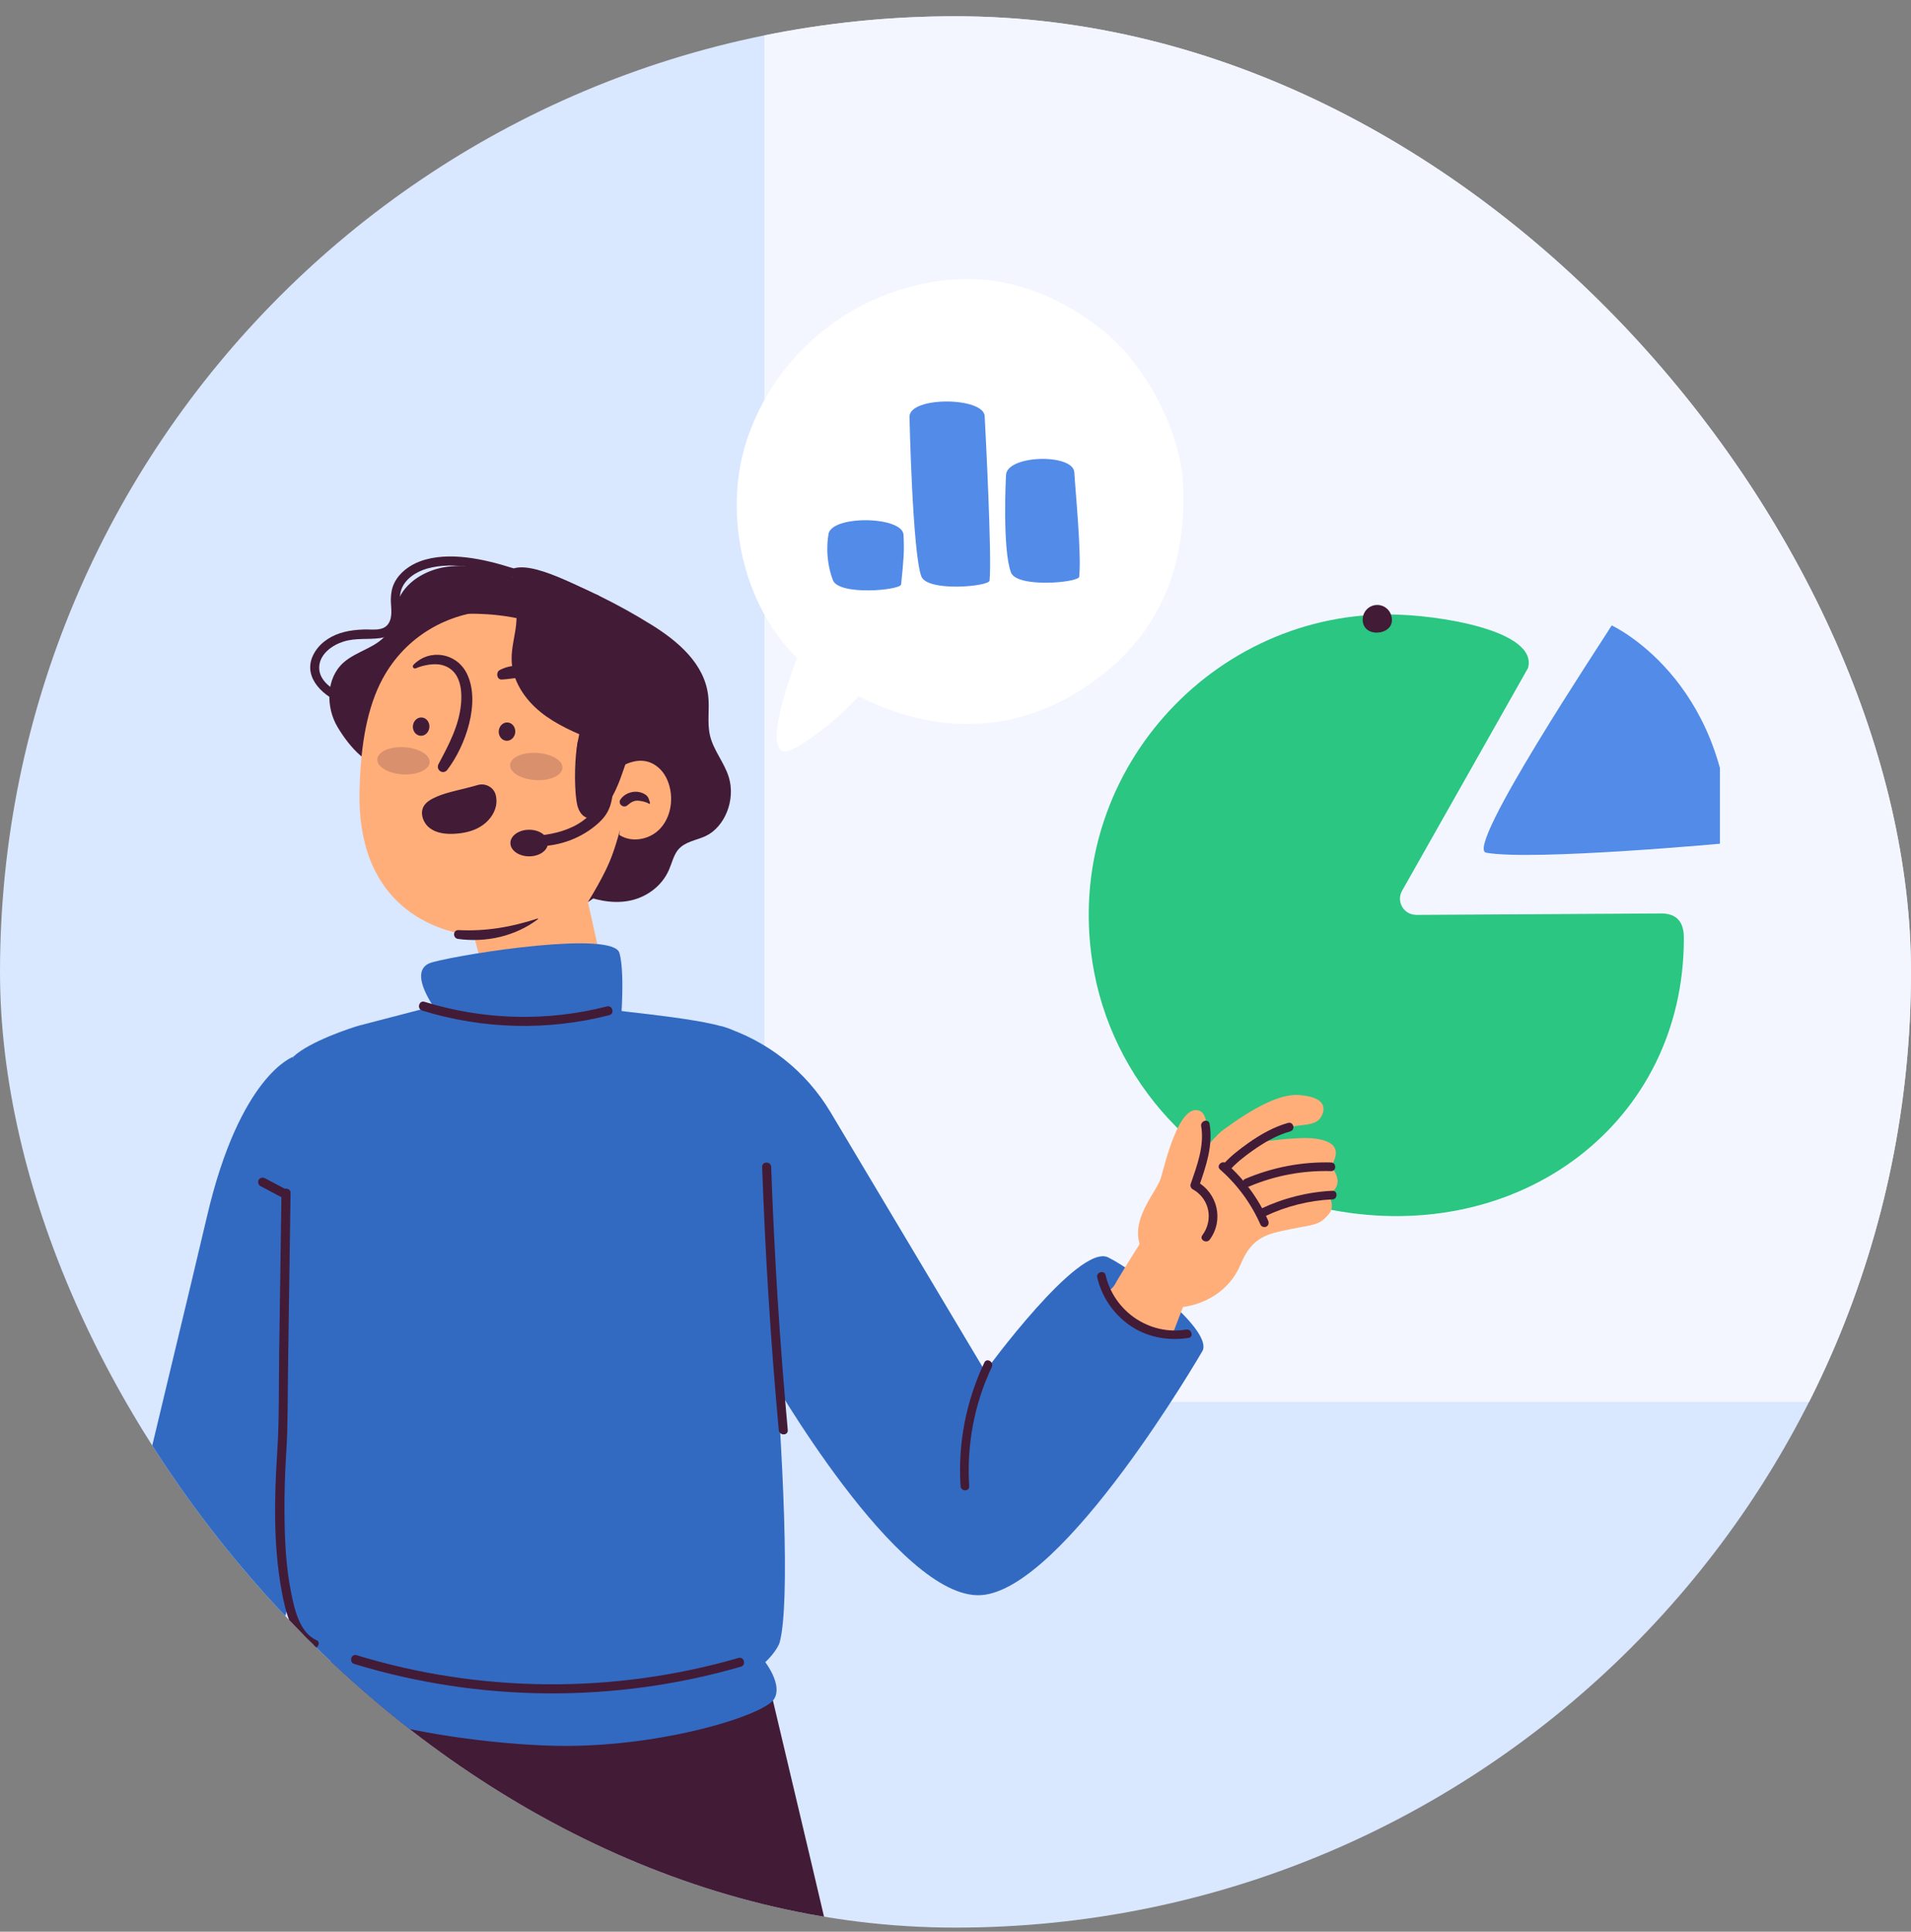
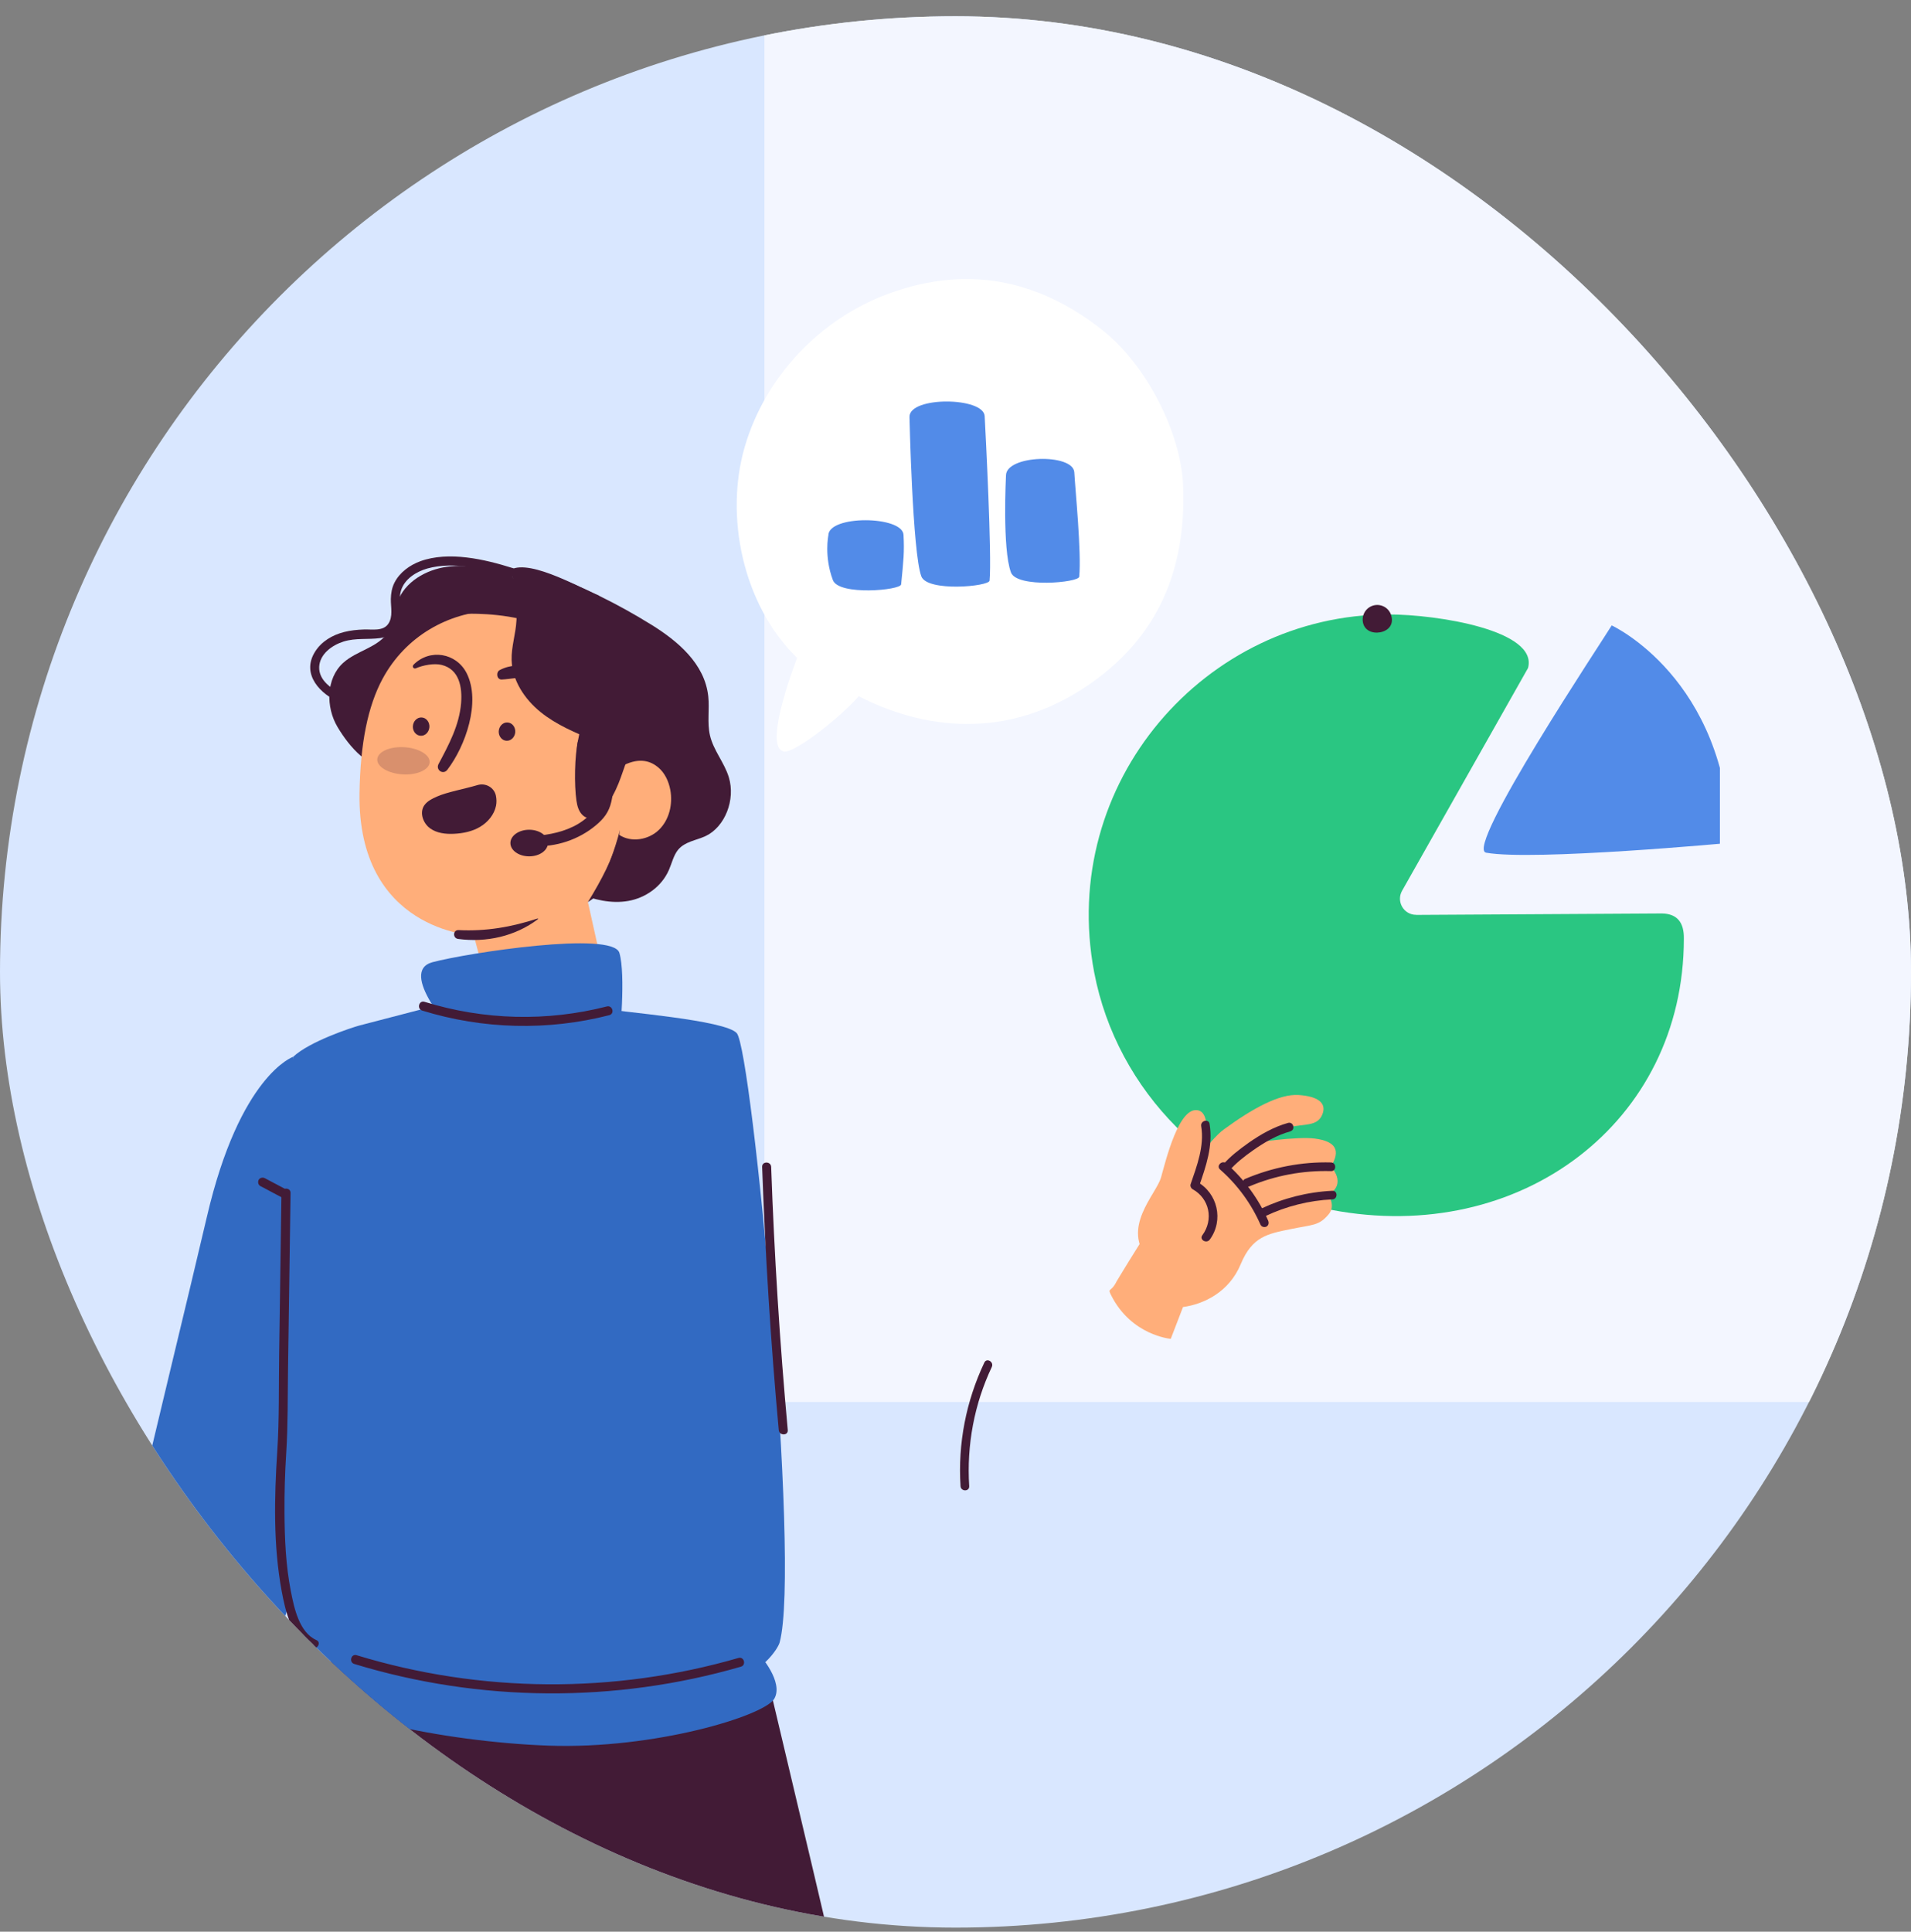
<svg xmlns="http://www.w3.org/2000/svg" width="94" height="95" viewBox="0 0 94 95" fill="none">
  <rect x="0" y="0" width="94" height="95" fill="#808080" stroke="none" />
  <g clip-path="url(#clip0_11527_472755)">
    <rect y="0.8" width="94" height="94" rx="47" fill="#D9E7FF" />
    <rect x="37.601" y="-20.35" width="88.125" height="89.3" fill="#F3F6FF" />
    <g clip-path="url(#clip1_11527_472755)">
      <path d="M69.66 44.995L81.751 44.924C82.496 44.938 82.841 45.364 82.827 46.164C82.827 55.196 74.786 61.272 65.483 59.5C59.636 58.387 54.935 53.677 53.821 47.816C52.052 38.495 59.288 30.218 68.299 30.218C70.7 30.218 75.668 31 75.162 32.853L68.967 43.807C68.668 44.336 69.048 44.991 69.656 44.991L69.66 44.995Z" fill="#2AC682" />
      <path d="M85.121 41.449C85.121 41.449 75.403 42.354 73.1 41.935C72.004 41.734 78.898 31.395 79.278 30.758C79.278 30.758 84.928 33.347 85.121 41.449Z" fill="#528BE8" />
      <path d="M68.422 30.232C68.552 30.609 68.401 30.93 68.028 31.06C67.652 31.19 67.198 31.081 67.068 30.708C66.938 30.334 67.135 29.922 67.508 29.792C67.884 29.661 68.292 29.859 68.422 30.232Z" fill="#421B36" />
      <path d="M4.622 91.474C4.622 91.474 0.722 102.016 0.811 103.921C0.9 105.831 1.184 107.381 1.858 108.127C2.536 108.87 3.121 109.048 3.444 108.454C3.767 107.861 3.235 107.431 2.873 106.687C2.511 105.944 2.312 104.654 2.312 104.654C2.312 104.654 3.256 106.488 4.211 107.057C5.165 107.626 5.524 108.049 5.861 107.103C5.861 107.103 7.099 107.239 6.929 106.058C6.929 106.058 7.614 106.047 7.735 105.443C7.894 104.654 7.628 104.448 7.085 103.377C6.539 102.307 6.123 101.578 6.886 100.185C7.649 98.791 7.312 97.347 6.745 96.402L7.969 93.088C7.969 93.088 6.705 87.176 4.622 91.474Z" fill="#FFAE7A" />
      <path d="M14.418 51.974C14.418 51.974 11.799 52.873 10.177 59.842C8.555 66.81 2.803 89.945 3.289 91.029C3.775 92.114 7.231 93.845 8.839 92.978C10.447 92.114 16.33 72.876 16.49 69.349C16.65 65.822 14.418 51.974 14.418 51.974Z" fill="#326AC2" />
      <path d="M25.055 28.189C24.043 27.961 23.004 27.734 21.978 27.876C20.953 28.018 19.92 28.612 19.558 29.586C19.373 30.077 19.366 30.631 19.093 31.076C18.617 31.847 17.549 31.989 16.879 32.601C16.034 33.369 16.02 34.777 16.605 35.758C17.191 36.739 18.17 37.884 19.306 37.767C19.547 37.742 24.022 37.888 24.022 37.888L26.361 29.767L25.055 28.189Z" fill="#421B36" />
      <path d="M32.042 30.724C33.316 31.517 34.669 32.629 34.839 34.251C34.906 34.883 34.779 35.538 34.92 36.156C35.091 36.906 35.627 37.493 35.85 38.225C36.187 39.331 35.662 40.664 34.711 41.116C34.25 41.333 33.696 41.383 33.355 41.791C33.132 42.065 33.05 42.446 32.905 42.78C32.536 43.626 31.734 44.163 30.9 44.309C30.069 44.454 29.211 44.252 28.416 43.921L26.861 28.189C28.653 28.846 30.389 29.696 32.039 30.724H32.042Z" fill="#421B36" />
      <path d="M29.917 32.893C27.259 28.847 21.113 29.128 18.816 33.387C18.093 34.734 17.727 36.547 17.684 38.983C17.567 45.781 23.306 46.005 23.306 46.005L24.839 51.779L30.076 49.567L28.92 44.366C29.931 43.303 31.705 38.464 30.641 34.859C30.439 34.169 30.307 33.483 29.92 32.893H29.917Z" fill="#FFAE7A" />
      <path d="M25.393 29.519C29.062 29.48 32.767 32.754 33.04 34.994C33.817 41.379 28.917 44.366 28.917 44.366C30.315 42.094 30.939 40.412 30.663 37.689C30.663 37.689 27.927 38.883 28.434 36.402C28.7 35.111 28.814 34.446 28.732 33.341C28.462 29.775 22.593 30.198 22.593 30.198C22.593 30.198 22.586 29.547 25.389 29.515L25.393 29.519Z" fill="#421B36" />
      <path d="M20.309 35.712C20.295 35.961 20.466 36.174 20.689 36.185C20.913 36.199 21.104 36.007 21.122 35.758C21.136 35.509 20.966 35.296 20.742 35.285C20.519 35.271 20.327 35.463 20.309 35.712Z" fill="#421B36" />
      <path d="M24.532 35.957C24.518 36.206 24.688 36.419 24.912 36.43C25.135 36.444 25.327 36.252 25.345 36.004C25.359 35.755 25.189 35.541 24.965 35.531C24.741 35.516 24.55 35.708 24.532 35.957Z" fill="#421B36" />
      <path d="M27.461 33.831C27.053 33.557 26.478 33.397 25.992 33.34C25.541 33.287 25.126 33.397 24.682 33.419C24.427 33.429 24.384 33.056 24.583 32.953C25.598 32.42 26.819 32.942 27.606 33.607C27.738 33.717 27.606 33.931 27.457 33.831H27.461Z" fill="#421B36" />
      <g opacity="0.2">
-         <path d="M25.09 37.621C25.069 37.991 25.63 38.322 26.34 38.364C27.049 38.407 27.645 38.14 27.667 37.77C27.688 37.401 27.127 37.07 26.418 37.027C25.708 36.985 25.112 37.251 25.09 37.621Z" fill="#421B36" />
-       </g>
+         </g>
      <g opacity="0.2">
        <path d="M18.557 37.34C18.536 37.71 19.097 38.041 19.806 38.084C20.516 38.126 21.112 37.859 21.134 37.49C21.155 37.12 20.594 36.789 19.884 36.747C19.175 36.704 18.578 36.971 18.557 37.34Z" fill="#421B36" />
      </g>
      <path d="M30.665 37.639C31.516 37.216 32.052 37.468 32.379 37.742C32.705 38.016 32.893 38.428 32.971 38.844C33.102 39.541 32.922 40.316 32.414 40.81C31.907 41.305 31.058 41.45 30.466 41.063L30.665 37.636V37.639Z" fill="#FFAE7A" />
-       <path d="M31.915 39.523C31.801 39.441 31.528 39.385 31.393 39.377C31.166 39.363 31.02 39.47 30.857 39.609C30.665 39.769 30.374 39.534 30.52 39.317C30.697 39.054 31.034 38.912 31.347 38.94C31.496 38.955 31.659 39.008 31.776 39.1C31.915 39.21 31.915 39.321 31.971 39.474C31.985 39.509 31.946 39.555 31.911 39.527L31.915 39.523Z" fill="#421B36" />
      <path d="M20.335 32.697C21.14 31.879 22.453 32.11 22.957 33.113C23.664 34.524 22.893 36.7 22.003 37.859C21.797 38.126 21.417 37.866 21.573 37.571C22.077 36.626 22.592 35.669 22.681 34.578C22.741 33.817 22.606 32.917 21.722 32.7C21.353 32.608 20.8 32.715 20.456 32.867C20.346 32.914 20.257 32.782 20.338 32.697H20.335Z" fill="#421B36" />
      <path d="M26.461 45.205C25.343 46.048 23.917 46.364 22.533 46.176C22.259 46.14 22.274 45.728 22.558 45.742C23.913 45.809 25.155 45.593 26.443 45.173C26.461 45.166 26.475 45.194 26.461 45.209V45.205Z" fill="#421B36" />
      <path d="M28.436 36.402C28.262 37.173 28.241 38.599 28.355 39.381C28.394 39.648 28.472 39.925 28.674 40.103C28.873 40.284 29.221 40.32 29.398 40.113C29.458 40.042 29.657 39.868 29.71 39.793C30.413 38.844 30.516 38.225 30.892 37.237" fill="#421B36" />
      <path d="M29.254 36.43C28.321 36.046 27.377 35.655 26.593 35.022C25.808 34.389 25.194 33.468 25.166 32.459C25.148 31.805 25.372 31.165 25.404 30.51C25.436 29.856 25.556 28.377 24.942 28.153C25.734 27.303 28.406 28.85 29.474 29.302" fill="#421B36" />
      <path d="M25.201 27.933C23.838 27.503 22.068 27.094 20.673 27.602C20.151 27.794 19.658 28.153 19.402 28.658C19.275 28.911 19.232 29.177 19.225 29.458C19.218 29.856 19.342 30.322 19.101 30.678C18.842 31.058 18.306 30.944 17.905 30.958C17.575 30.969 17.245 31.001 16.925 31.083C16.354 31.229 15.822 31.538 15.502 32.043C14.793 33.159 15.761 34.162 16.769 34.567C17.035 34.674 17.149 34.244 16.886 34.137C16.336 33.916 15.669 33.465 15.701 32.793C15.733 32.157 16.343 31.726 16.897 31.552C17.497 31.364 18.093 31.463 18.7 31.381C19.119 31.325 19.438 31.097 19.59 30.695C19.796 30.162 19.569 29.593 19.722 29.056C19.889 28.477 20.478 28.111 21.024 27.958C22.312 27.602 23.846 27.968 25.084 28.36C25.357 28.445 25.474 28.018 25.201 27.929V27.933Z" fill="#421B36" />
      <path d="M29.347 49.567C30.607 49.777 35.682 50.165 36.242 50.812C36.991 51.676 39.397 76.901 38.35 80.776C38.265 81.093 37.435 82.337 36.001 82.614C36.001 82.614 29.599 82.81 23.8 82.959C20.064 83.055 17.207 81.85 15.649 80.979C14.808 80.51 14.293 79.617 14.283 78.654C14.226 72.983 14.382 53.165 14.418 51.978C15.216 51.217 17.32 50.531 17.675 50.435L22.757 49.112" fill="#326AC2" />
      <path d="M26.029 42.115C26.539 42.115 26.952 41.822 26.952 41.461C26.952 41.1 26.539 40.807 26.029 40.807C25.52 40.807 25.106 41.1 25.106 41.461C25.106 41.822 25.52 42.115 26.029 42.115Z" fill="#421B36" />
      <path d="M31.075 37.308C30.117 37.731 30.262 38.624 30.067 39.441C29.95 39.943 29.698 40.266 29.308 40.59C28.463 41.297 27.345 41.667 26.252 41.61C25.933 41.593 25.933 41.13 26.252 41.113C27.807 41.02 29.357 40.423 29.673 38.766C29.826 37.977 30.131 37.259 30.958 37.031C31.117 36.988 31.235 37.237 31.075 37.308Z" fill="#421B36" />
-       <path d="M59.135 66.462C59.135 66.462 52.353 78.174 48.265 78.448C44.177 78.721 37.761 67.44 37.761 67.44L35.493 50.471C37.739 51.171 39.649 52.678 40.855 54.701L48.46 67.444C48.46 67.444 53.063 61.112 54.514 61.84C55.969 62.569 59.731 65.499 59.135 66.466V66.462Z" fill="#326AC2" />
      <path d="M54.941 62.992C54.941 62.992 58.759 56.593 60.2 55.544C61.641 54.492 62.936 53.791 63.873 53.852C64.81 53.912 65.282 54.236 65.04 54.819C64.799 55.402 64.174 55.263 63.419 55.434C62.666 55.604 61.609 56.212 61.609 56.212C61.609 56.212 63.791 55.874 64.682 55.995C65.711 56.134 65.959 56.571 65.466 57.375C65.466 57.375 66.289 58.2 65.331 58.769C65.331 58.769 65.725 59.277 65.356 59.718C64.874 60.294 64.568 60.223 63.472 60.45C62.372 60.678 61.598 60.799 61.03 62.171C60.462 63.543 59.213 64.141 58.191 64.279L57.588 65.844C57.588 65.844 55.647 65.684 54.65 63.689C54.462 63.316 54.657 63.586 54.937 62.992H54.941Z" fill="#FFAE7A" />
      <path d="M59.007 57.517C59.007 57.517 59.816 54.837 58.95 54.609C57.989 54.36 57.339 57.101 57.108 57.912C56.867 58.747 55.114 60.394 56.512 61.961C57.258 62.797 59.007 57.514 59.007 57.514V57.517Z" fill="#FFAE7A" />
      <path d="M59.497 55.274C59.678 56.337 59.32 57.364 58.975 58.356C58.943 58.274 58.911 58.196 58.876 58.114C59.898 58.68 60.203 60.013 59.508 60.962C59.348 61.179 58.979 60.969 59.142 60.749C59.703 59.984 59.497 58.946 58.663 58.484C58.585 58.441 58.535 58.331 58.564 58.242C58.876 57.336 59.249 56.358 59.085 55.384C59.039 55.117 59.451 55 59.497 55.27V55.274Z" fill="#421B36" />
      <path d="M62.009 60.244C61.551 59.199 60.873 58.271 60.014 57.517C59.808 57.336 60.11 57.037 60.316 57.215C61.196 57.986 61.906 58.953 62.378 60.027C62.424 60.134 62.406 60.255 62.303 60.319C62.214 60.372 62.058 60.347 62.012 60.24L62.009 60.244Z" fill="#421B36" />
      <path d="M65.469 57.595C64.099 57.556 62.729 57.809 61.466 58.342C61.217 58.449 61.001 58.082 61.253 57.976C62.587 57.41 64.021 57.13 65.472 57.169C65.746 57.176 65.746 57.602 65.472 57.595H65.469Z" fill="#421B36" />
      <path d="M63.475 55.64C62.808 55.821 62.197 56.18 61.633 56.575C61.207 56.874 60.781 57.208 60.441 57.602C60.263 57.812 59.962 57.51 60.139 57.3C60.501 56.877 60.966 56.525 61.416 56.205C62.009 55.789 62.659 55.419 63.358 55.224C63.624 55.153 63.734 55.562 63.471 55.636L63.475 55.64Z" fill="#421B36" />
      <path d="M65.533 58.985C64.394 59.039 63.269 59.32 62.24 59.81C61.995 59.928 61.779 59.561 62.027 59.444C63.131 58.922 64.316 58.623 65.537 58.562C65.81 58.548 65.81 58.975 65.537 58.989L65.533 58.985Z" fill="#421B36" />
      <path d="M48.788 67.223C47.922 69.051 47.546 71.07 47.674 73.09C47.691 73.363 47.266 73.363 47.248 73.09C47.113 70.995 47.521 68.905 48.419 67.01C48.536 66.761 48.902 66.978 48.785 67.227L48.788 67.223Z" fill="#421B36" />
-       <path d="M58.458 65.797C57.446 65.964 56.378 65.755 55.537 65.157C54.753 64.599 54.192 63.764 53.972 62.825C53.912 62.558 54.32 62.445 54.383 62.711C54.799 64.493 56.534 65.687 58.347 65.388C58.614 65.346 58.731 65.755 58.461 65.801L58.458 65.797Z" fill="#421B36" />
      <path d="M15.432 81.707L37.573 81.725C37.814 82.97 52.385 142.863 51.065 146.568C50.419 148.385 40.753 148.232 39.922 147.513L27.601 97.763C27.601 97.763 27.494 143.702 25.951 145.675C24.407 147.649 14.68 145.81 14.68 145.085C14.68 142.138 13.505 91.172 15.436 81.707H15.432Z" fill="#421B36" />
      <path d="M27.614 98.72C26.141 96.796 24.523 94.99 22.781 93.305C22.603 93.134 22.873 92.861 23.05 93.035C24.818 94.741 26.45 96.576 27.944 98.524C28.093 98.72 27.759 98.912 27.614 98.72Z" fill="#326AC2" />
      <path d="M37.352 81.37C37.352 81.37 38.572 82.717 38.083 83.549C37.593 84.381 32.206 86.038 26.972 85.849C21.737 85.661 15.403 84.274 15.275 82.966C15.147 81.658 15.637 80.111 15.637 80.111L37.355 81.366L37.352 81.37Z" fill="#326AC2" />
      <path d="M36.325 81.537C30.203 83.311 23.634 83.265 17.541 81.402C17.268 81.32 17.151 81.747 17.424 81.832C23.592 83.716 30.253 83.763 36.445 81.967C36.718 81.889 36.601 81.459 36.328 81.537H36.325Z" fill="#421B36" />
      <path d="M22.334 50.822C22.334 50.822 19.555 47.782 21.276 47.32C22.997 46.862 30.145 45.77 30.467 46.862C30.79 47.953 30.478 51.05 30.478 51.05L22.334 50.819V50.822Z" fill="#326AC2" />
      <path d="M13.845 58.669C13.806 61.307 13.767 63.945 13.732 66.58C13.707 68.176 13.742 69.787 13.639 71.379C13.49 73.651 13.441 76.005 13.856 78.252C14.033 79.208 14.342 80.602 15.339 81.043C15.598 81.157 15.825 80.773 15.563 80.659C14.715 80.285 14.466 79.07 14.306 78.255C14.058 76.99 14.001 75.685 13.994 74.398C13.987 73.42 14.015 72.439 14.079 71.461C14.168 70.071 14.147 68.677 14.168 67.284C14.211 64.411 14.253 61.542 14.292 58.669C14.296 58.385 13.852 58.385 13.849 58.669H13.845Z" fill="#421B36" />
      <path d="M14.184 58.555L13.03 57.944C12.928 57.89 12.786 57.915 12.725 58.022C12.672 58.125 12.697 58.267 12.803 58.328L13.957 58.939C14.06 58.992 14.202 58.968 14.262 58.861C14.315 58.758 14.29 58.616 14.184 58.555Z" fill="#421B36" />
      <path d="M38.749 70.33C38.355 66.025 38.086 61.709 37.933 57.389C37.922 57.105 37.479 57.101 37.489 57.389C37.642 61.709 37.912 66.025 38.306 70.33C38.331 70.611 38.774 70.615 38.749 70.33Z" fill="#421B36" />
      <path d="M20.765 49.699C23.753 50.623 26.943 50.701 29.97 49.926C30.247 49.855 30.13 49.428 29.853 49.496C26.897 50.253 23.796 50.172 20.882 49.269C20.609 49.183 20.492 49.613 20.765 49.699Z" fill="#421B36" />
      <path d="M24.392 39.125C24.303 38.723 23.884 38.492 23.491 38.609C22.848 38.801 22 38.951 21.503 39.171C21.255 39.281 20.992 39.406 20.85 39.637C20.637 39.992 20.815 40.483 21.148 40.732C21.482 40.977 21.922 41.027 22.334 41.006C22.781 40.984 23.232 40.892 23.615 40.664C23.998 40.437 24.31 40.063 24.399 39.626C24.431 39.463 24.427 39.292 24.392 39.128V39.125Z" fill="#421B36" />
      <path d="M4.207 91.545C4.207 91.545 3.231 93.323 3.391 93.895C3.55 94.468 6.212 95.595 7.177 95.232C8.142 94.873 8.629 92.793 8.629 92.793L4.21 91.545H4.207Z" fill="#326AC2" />
      <path d="M58.191 23.83C58.081 21.302 56.421 17.957 54.196 16.211C51.396 14.01 47.9 12.883 43.649 14.465C40.313 15.706 37.63 18.55 36.633 21.974C35.65 25.352 36.502 29.703 39.209 32.359C39.209 32.359 37.577 36.523 38.475 36.931C38.865 37.252 41.42 35.214 42.233 34.244L42.204 34.222C45.327 35.84 49.49 36.473 53.557 33.675C56.594 31.584 58.394 28.484 58.191 23.834V23.83Z" fill="white" />
      <path d="M49.483 23.386C49.483 23.386 49.295 26.991 49.728 28.153C50.019 28.928 53.057 28.655 53.085 28.363C53.202 27.19 52.89 24.072 52.844 23.229C52.79 22.287 49.483 22.365 49.483 23.386Z" fill="#528BE8" />
      <path d="M44.737 20.499C44.737 20.499 44.883 27.183 45.319 28.345C45.61 29.12 48.648 28.847 48.676 28.555C48.794 27.382 48.481 21.306 48.435 20.463C48.382 19.521 44.737 19.482 44.737 20.499Z" fill="#528BE8" />
      <path d="M40.745 26.34C40.745 26.34 40.532 27.367 40.969 28.53C41.26 29.305 44.298 29.031 44.326 28.74C44.443 27.567 44.489 27.147 44.443 26.301C44.39 25.359 40.745 25.32 40.745 26.336V26.34Z" fill="#528BE8" />
    </g>
  </g>
  <defs>
    <clipPath id="clip0_11527_472755">
      <rect y="0.8" width="94" height="94" rx="47" fill="white" />
    </clipPath>
    <clipPath id="clip1_11527_472755">
      <rect width="105.75" height="124.55" fill="white" transform="translate(-21.149 13.725)" />
    </clipPath>
  </defs>
</svg>